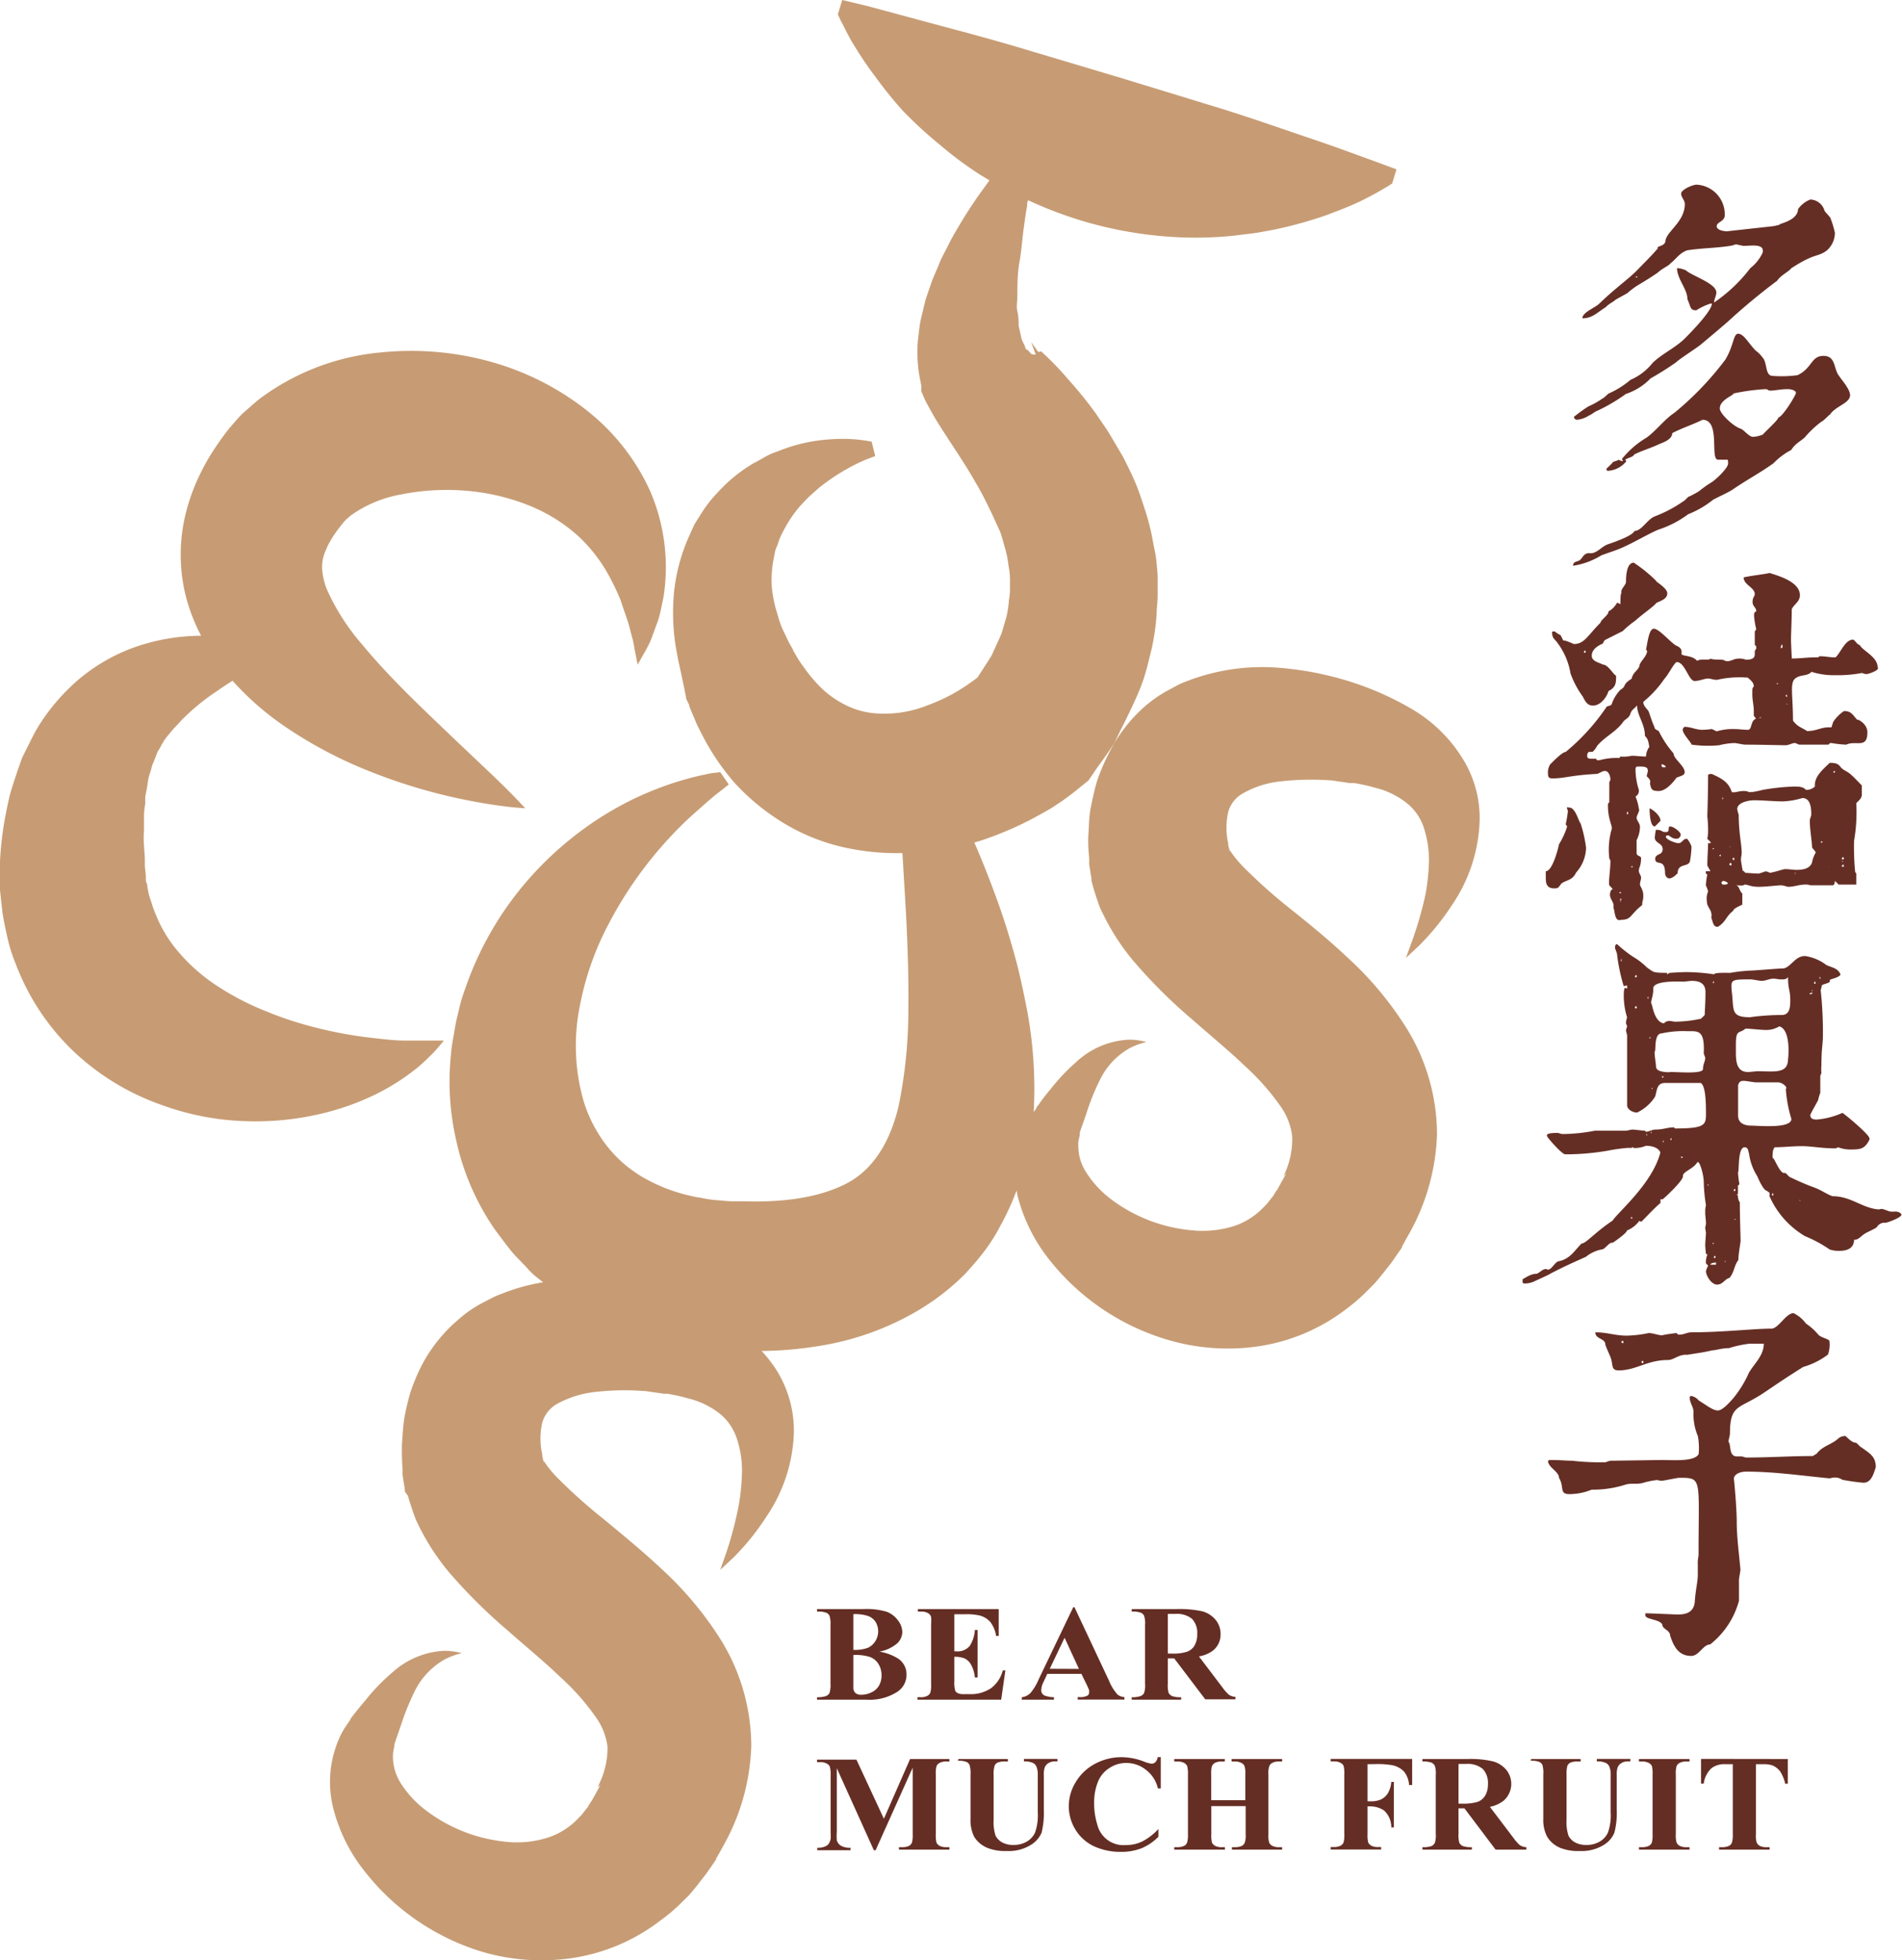
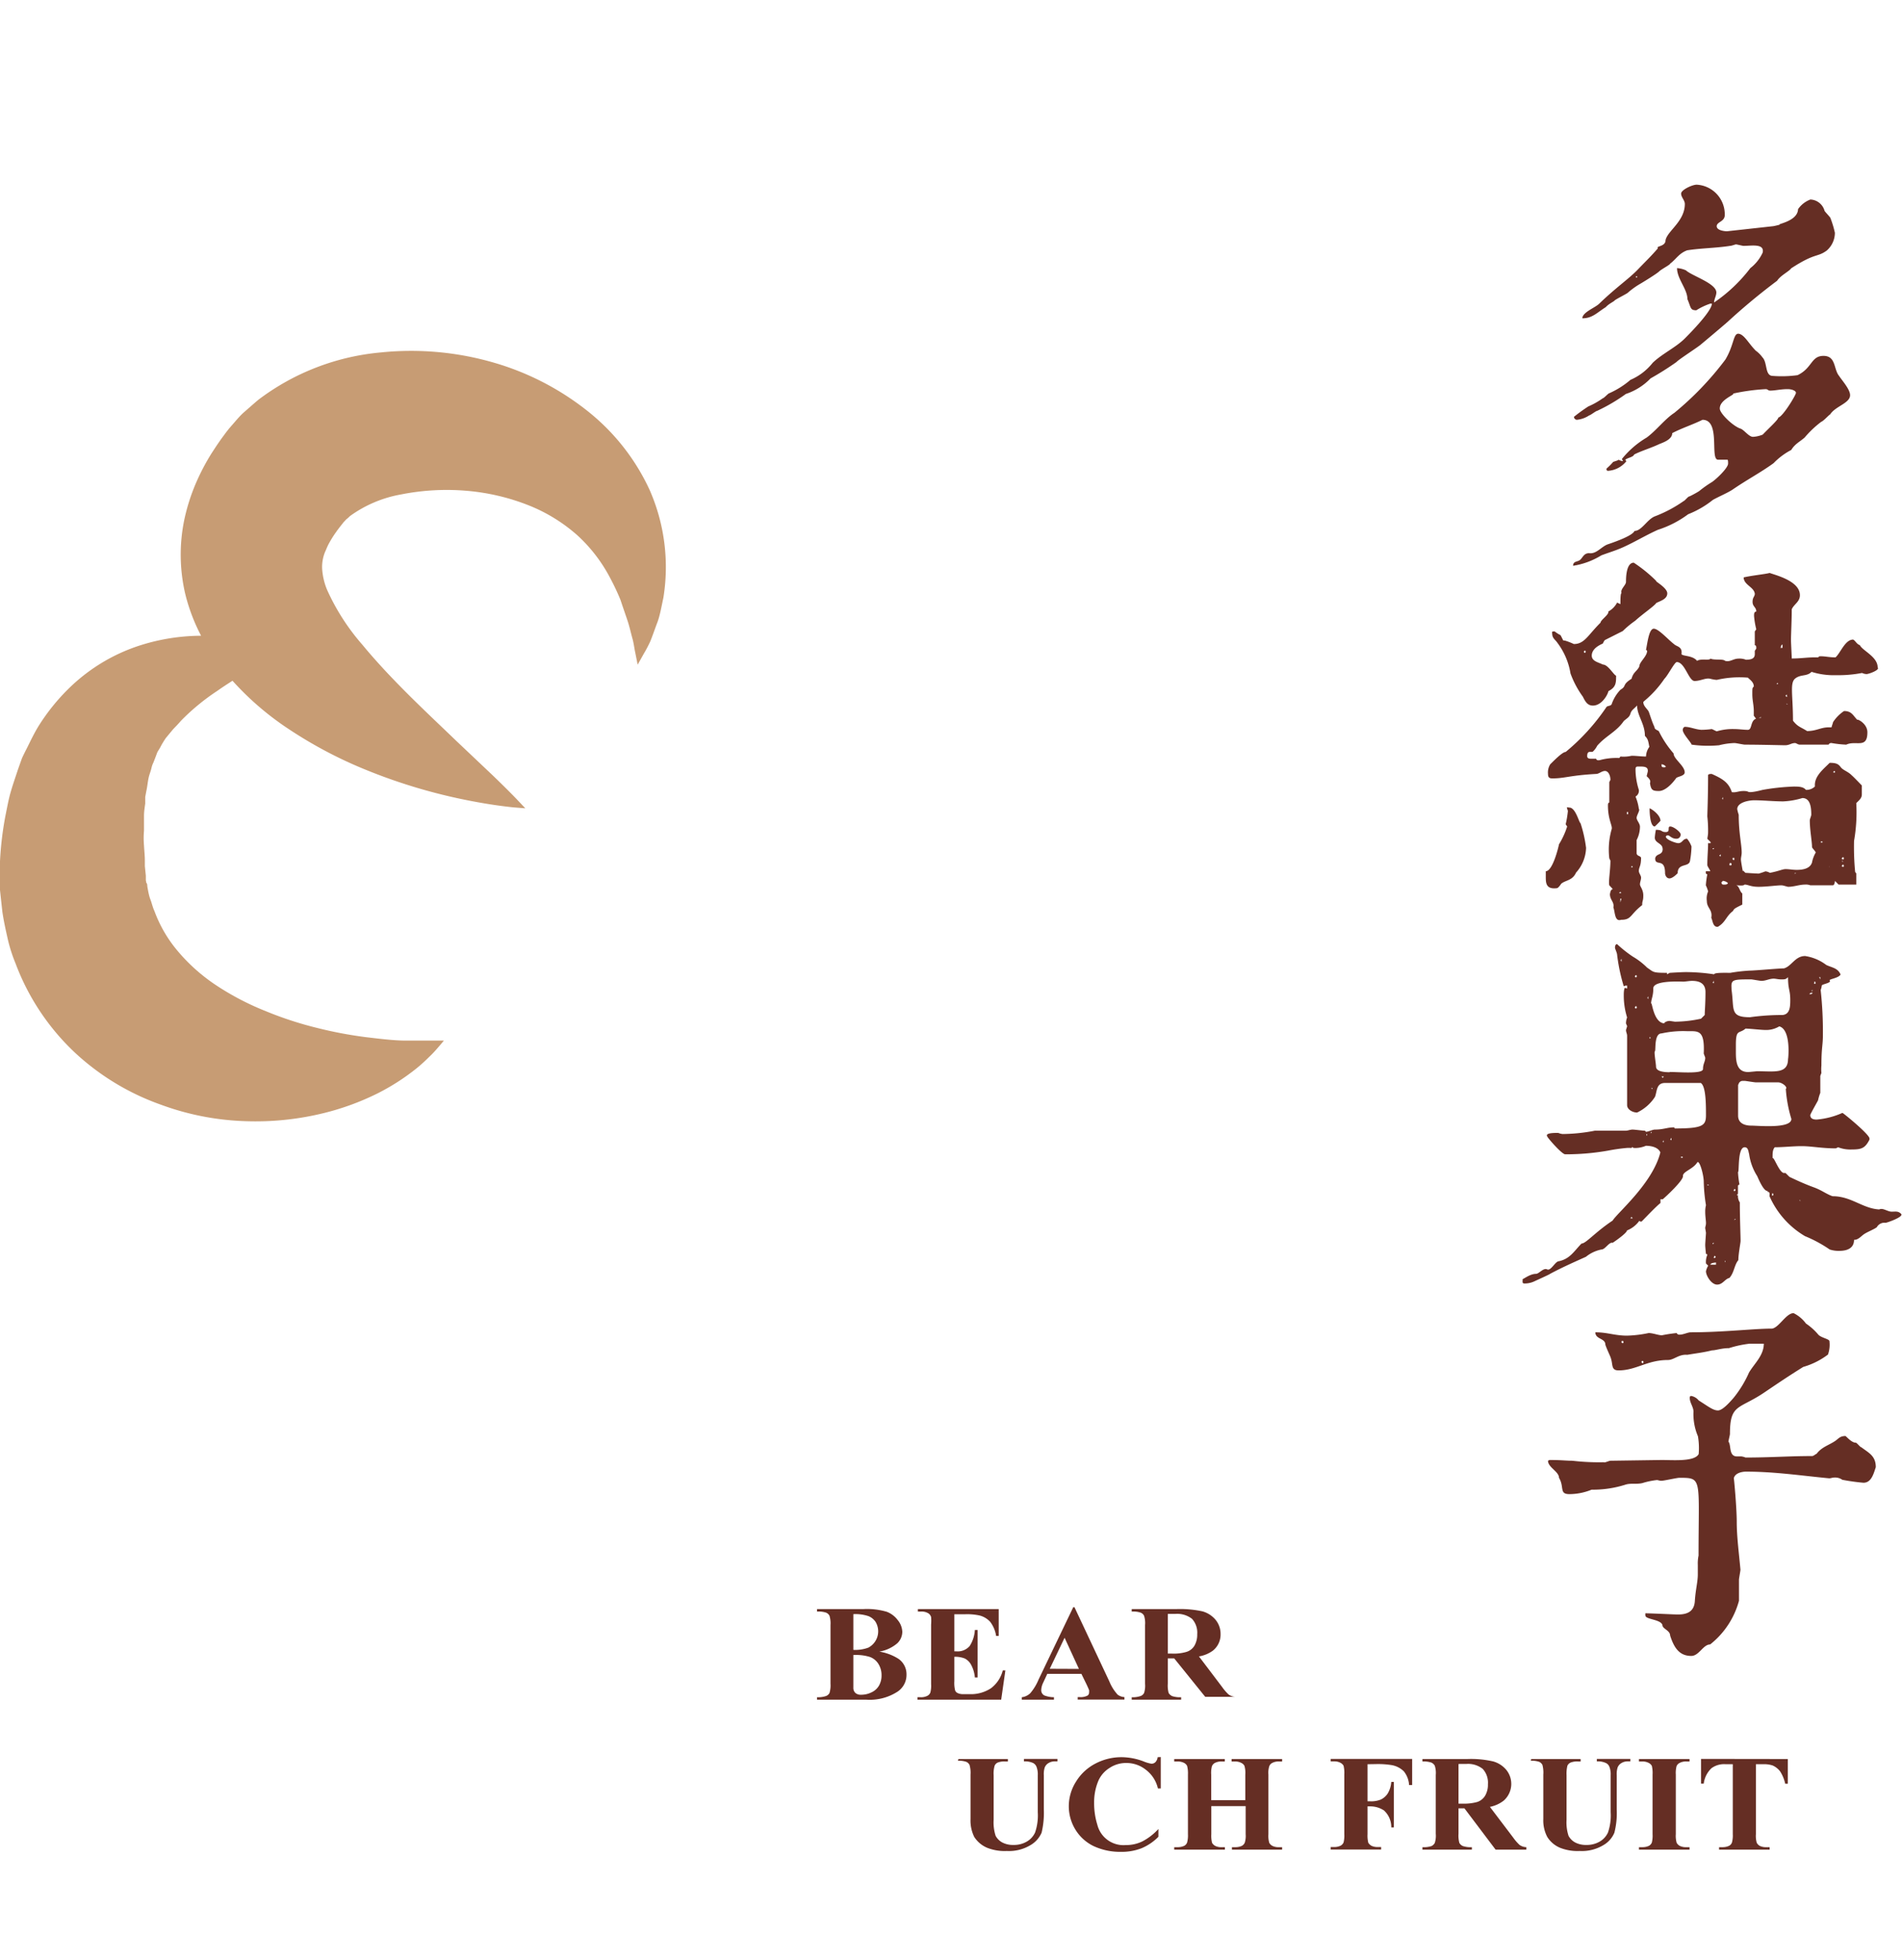
<svg xmlns="http://www.w3.org/2000/svg" width="153.88" height="158.58" viewBox="0 0 153.88 158.58">
  <g id="圖層_2" data-name="圖層 2">
    <g id="BG">
      <g>
        <g>
          <path d="M33.67,86.45a12.5,12.5,0,0,0,1-.9,8.94,8.94,0,0,0,.7-.73c.36-.41.54-.64.54-.64h-.83c-.53,0-1.3,0-2.24,0s-2-.13-3.26-.28a33.62,33.62,0,0,1-3.91-.74,28.82,28.82,0,0,1-4.19-1.37,21.87,21.87,0,0,1-4-2.09,14.55,14.55,0,0,1-3.09-2.75,10.72,10.72,0,0,1-1.9-3.26c-.14-.29-.2-.61-.32-.92s-.18-.67-.23-.94,0-.26-.08-.39,0-.11-.06-.2l0-.39-.08-.78,0-.19v-.25c0-.42-.05-.83-.07-1.24a6.83,6.83,0,0,1,0-1.19V66c0-.35.06-.7.1-1l0-.53.09-.48c.07-.3.1-.65.17-1s.18-.57.25-.88a1.73,1.73,0,0,1,.15-.42l.16-.41.16-.43.23-.38a6.8,6.8,0,0,1,.46-.77L14,59c.21-.22.43-.44.64-.69a17.67,17.67,0,0,1,2.94-2.42c.42-.3.83-.56,1.23-.82A23.5,23.5,0,0,0,23.39,59a35.07,35.07,0,0,0,6,3.19,44.81,44.81,0,0,0,9.39,2.73c1.16.21,2.08.32,2.72.39l1,.08-.67-.71c-.44-.46-1.09-1.11-1.93-1.92l-3-2.84c-1.12-1.08-2.39-2.27-3.7-3.57s-2.66-2.71-3.88-4.19a17.85,17.85,0,0,1-2.86-4.45,5.27,5.27,0,0,1-.4-1.76,3.23,3.23,0,0,1,.23-1.28c.1-.21.18-.45.33-.72a9.22,9.22,0,0,1,.5-.81l.11-.15a.37.37,0,0,1,.07-.1l.14-.19.3-.38.06-.08h0l0,0c.08-.07.14-.15.22-.23a2.26,2.26,0,0,0,.28-.25A10,10,0,0,1,32.44,40a18.94,18.94,0,0,1,5.38-.29,17.6,17.6,0,0,1,5,1.19,13.38,13.38,0,0,1,3.92,2.43,12.56,12.56,0,0,1,2.61,3.4,19.41,19.41,0,0,1,.85,1.8c.2.61.4,1.17.57,1.68s.27,1,.39,1.42.16.83.23,1.14l.2,1,.48-.86a10.89,10.89,0,0,0,.53-1c.18-.43.37-1,.58-1.55s.33-1.26.49-2a15.5,15.5,0,0,0-1.11-8.72,17.47,17.47,0,0,0-4.79-6.2,22,22,0,0,0-7.67-4.06,24,24,0,0,0-9.28-.87,19.26,19.26,0,0,0-9.93,3.84c-.39.33-.77.67-1.15,1s-.73.78-1.08,1.17l-.13.15-.06.08-.16.2-.14.19-.28.38-.14.2-.2.29-.42.64a17.9,17.9,0,0,0-1.32,2.53A16,16,0,0,0,14.92,42,13.92,13.92,0,0,0,15,48.1a15,15,0,0,0,1.27,3.33,16.47,16.47,0,0,0-5,.8,14.61,14.61,0,0,0-5.73,3.49,16.52,16.52,0,0,0-2.41,3c-.34.55-.62,1.13-.91,1.72-.15.29-.3.59-.44.89l-.32.9c-.2.61-.42,1.23-.6,1.86S.58,65.31.45,65.94A26.59,26.59,0,0,0,0,69.67l0,.47v.64l0,.78V72l.06.57.13,1.18c.11.76.26,1.42.42,2.14s.38,1.4.66,2.08a19.07,19.07,0,0,0,4.85,7.24A20,20,0,0,0,13,89.36a21.7,21.7,0,0,0,6.88,1.34,23,23,0,0,0,6-.58,21,21,0,0,0,4.65-1.66A17.91,17.91,0,0,0,33.67,86.45Z" fill="#c79c74" />
-           <path d="M114.25,76.11c-.33.9-.5,1.38-.5,1.38l1.07-1a20.22,20.22,0,0,0,2.67-3.3,12.83,12.83,0,0,0,2.22-6.81,9.09,9.09,0,0,0-1.37-5,11.83,11.83,0,0,0-4.08-4,24.44,24.44,0,0,0-5-2.23,25.93,25.93,0,0,0-5.94-1.14,16.87,16.87,0,0,0-7.05,1c-.32.12-.63.24-.95.39l-.94.51a10.43,10.43,0,0,0-1.82,1.29A12.45,12.45,0,0,0,89.68,61a16.76,16.76,0,0,0-.91,2.14c-.22.72-.37,1.44-.52,2.18s-.14,1.4-.19,2.11,0,1.34.06,2l0,.5.12.76.06.35,0,.18s.06.24.09.35c.14.51.3,1,.48,1.52s.32.74.5,1.11a18.4,18.4,0,0,0,2.33,3.54,42.08,42.08,0,0,0,4.8,4.77c1.52,1.34,3,2.55,4.21,3.72a19.29,19.29,0,0,1,2.88,3.25,5.29,5.29,0,0,1,.95,2.41A6.68,6.68,0,0,1,104,94.8l-.1.22,0,.11v0c0-.09-.14.25.12-.2l0,.08-.35.62-.33.61a2,2,0,0,0-.17.23l-.15.26-.25.31a4.1,4.1,0,0,1-.5.58,5.85,5.85,0,0,1-2.42,1.56,8.46,8.46,0,0,1-3.28.36A12.75,12.75,0,0,1,89.87,97a8.34,8.34,0,0,1-2-2.17,3.94,3.94,0,0,1-.63-2.18,1.78,1.78,0,0,1,.06-.56l.06-.28V91.7s0,0,0-.09v0l.07-.21c.19-.53.36-1,.53-1.53a18.34,18.34,0,0,1,1-2.45,5.89,5.89,0,0,1,2.44-2.63,6.09,6.09,0,0,1,1-.4l.35-.11-.37-.07a4.89,4.89,0,0,0-1.12-.1,6.71,6.71,0,0,0-4.12,1.74A17,17,0,0,0,85,88.1c-.36.43-.7.86-1,1.31l-.14.16v0c.06-.13,0,0,0,0l0,.06-.08.12-.15.21a34.49,34.49,0,0,0-.58-8.47c-.29-1.46-.58-2.83-.94-4.13s-.73-2.52-1.13-3.68c-.7-2-1.43-3.87-2.15-5.52l.41-.12a27.84,27.84,0,0,0,4-1.66c.61-.32,1.21-.65,1.81-1l.89-.59.47-.34c.19-.15.27-.19.65-.5l1-.81.68-1c.49-.68,1-1.37,1.44-2.07L90.69,59c.21-.39.41-.81.61-1.22.39-.82.78-1.63,1.1-2.5s.54-1.85.77-2.78a18.33,18.33,0,0,0,.41-2.88c0-.48.09-1,.08-1.45l0-1.42c0-.48-.07-1-.11-1.42s-.15-.9-.24-1.35a19.32,19.32,0,0,0-.62-2.57c-.26-.79-.52-1.62-.83-2.35s-.65-1.41-1-2.1l-1.09-1.85c-.37-.6-.75-1.11-1.12-1.67a33.84,33.84,0,0,0-2.27-2.8,24.45,24.45,0,0,0-2-2.08c-.2-.22-.17-.11-.24-.1l-.08,0-.05,0s0,0-.07-.06l-.45-.64-.06-.08,0,0v0h0c.75,2.06.21.57.38,1h-.09c-.1,0-.31,0-.39-.16l-.18-.2L83,28.25l-.06-.17c-.06-.23-.24-.44-.31-.75l-.22-1c0-.36,0-.74-.1-1.14s0-.82,0-1.25c0-.85,0-1.8.17-2.74s.23-2,.38-3c.07-.51.14-1,.24-1.55,0-.15,0-.3.08-.45a33.74,33.74,0,0,0,4.06,1.57,32.38,32.38,0,0,0,8.55,1.44,30.47,30.47,0,0,0,4.19-.16c.69-.1,1.34-.15,2-.27s1.29-.23,1.91-.38a34.67,34.67,0,0,0,3.44-1c1-.38,2-.76,2.77-1.14s1.43-.74,1.85-1a5,5,0,0,0,.5-.3l.18-.11.35-1.15-1.89-.7c-1.2-.43-2.92-1.08-5-1.78s-4.5-1.56-7.11-2.38L90.74,6.32,82.5,3.86c-2.63-.78-5.11-1.43-7.23-2S71.38.81,70.14.48l-2-.48-.35,1.15s0,.06.08.19a5.63,5.63,0,0,0,.25.52c.23.42.54,1.12,1,1.84A27.92,27.92,0,0,0,70.8,6.18,33.25,33.25,0,0,0,73.08,9,34.19,34.19,0,0,0,76,11.68a29.42,29.42,0,0,0,3.37,2.5l.68.41-.9,1.25c-.59.85-1.16,1.73-1.68,2.63-.27.45-.53.91-.76,1.38s-.5.92-.7,1.42-.43,1-.61,1.46l-.52,1.52-.38,1.58c-.12.52-.15,1.08-.23,1.62a11.16,11.16,0,0,0,.19,3.35l.08.42,0,.21c0,.06,0-.12,0,.14h0v0l0,0,0,.09.3.7c.25.48.54,1,.81,1.47,1.1,1.8,2.28,3.44,3.26,5.17.51.85.94,1.73,1.36,2.61L80.91,43c.17.45.27.91.41,1.37a8.21,8.21,0,0,1,.27,1.38,5.9,5.9,0,0,1,.12,1.39l0,.69a5.4,5.4,0,0,1-.08.69,8.92,8.92,0,0,1-.2,1.36l-.39,1.33c-.17.43-.38.85-.57,1.28-.1.21-.18.42-.3.63l-.38.6-.71,1.09a16.56,16.56,0,0,1-1.85,1.24,14.26,14.26,0,0,1-2.17,1,9.36,9.36,0,0,1-4.52.63,6.59,6.59,0,0,1-2.12-.64A8,8,0,0,1,66.6,55.8,11.58,11.58,0,0,1,65.05,54a8.77,8.77,0,0,1-.66-1l-.15-.26-.08-.13,0,0,0-.05L63.84,52l-.56-1.17a9,9,0,0,1-.37-1.11,10.23,10.23,0,0,1-.47-2.29,8.94,8.94,0,0,1,.17-2.31l.11-.57c.06-.18.14-.36.21-.54a5.4,5.4,0,0,1,.46-1.08,9.92,9.92,0,0,1,1.35-2c.28-.29.54-.6.85-.87s.6-.55.93-.8a15.71,15.71,0,0,1,2.07-1.36,12.84,12.84,0,0,1,2.22-1l-.29-1.17a12.14,12.14,0,0,0-3.17-.2,13.58,13.58,0,0,0-3.18.54c-.54.16-1.06.37-1.6.57s-1,.54-1.58.82a12.5,12.5,0,0,0-3,2.46,10.16,10.16,0,0,0-1.28,1.66c-.19.31-.4.61-.57.93l-.45,1a14.94,14.94,0,0,0-1.15,4.31,17.54,17.54,0,0,0,.13,4.49c.07.39.14.78.22,1.18l.22,1,.27,1.3.13.65,0,.08v0h0l.25.51,0,.06.08.23.19.45.38.9.47.92a19.42,19.42,0,0,0,2.55,3.74,18.14,18.14,0,0,0,4.13,3.35,16.25,16.25,0,0,0,5.37,2,19.19,19.19,0,0,0,4.08.33q.14,2.34.3,5.07c.11,2.29.21,4.76.18,7.36a39,39,0,0,1-.78,8c-.61,2.62-1.89,5.12-4.28,6.33s-5.36,1.5-8.3,1.41l-1.07,0L58,97.09a8.28,8.28,0,0,1-1.08-.15c-.34-.07-.68-.1-1-.19A13.53,13.53,0,0,1,52,95.23a10.31,10.31,0,0,1-3-2.66,11.27,11.27,0,0,1-1.79-3.52,16.2,16.2,0,0,1-.3-7.66,23.59,23.59,0,0,1,2.36-6.7,32.09,32.09,0,0,1,6.53-8.56c1-.89,1.75-1.57,2.31-2s.85-.67.85-.67l-.69-1-.32.05c-.21,0-.53.06-.93.15a24,24,0,0,0-3.46,1,25.58,25.58,0,0,0-5.07,2.53,27.25,27.25,0,0,0-5.78,5,26.44,26.44,0,0,0-4.94,8.41c-.15.44-.32.88-.45,1.33s-.23.94-.35,1.42-.19,1-.28,1.48-.17,1-.21,1.54a21,21,0,0,0,.42,6.84A20.19,20.19,0,0,0,40,99.41c.41.56.83,1.12,1.26,1.67s.94,1,1.44,1.56.81.74,1.24,1.09a16.13,16.13,0,0,0-3.12.84c-.31.13-.63.23-.94.39l-1,.52a9.8,9.8,0,0,0-1.81,1.28,12.45,12.45,0,0,0-2.93,3.65,16.76,16.76,0,0,0-.91,2.14,20.32,20.32,0,0,0-.52,2.18c-.11.71-.14,1.4-.19,2.11a19.32,19.32,0,0,0,.05,2l0,.5.12.76.06.35,0,.18A2.66,2.66,0,0,0,33,121c.14.51.31,1,.49,1.52s.32.74.49,1.11a18.88,18.88,0,0,0,2.33,3.54,42.94,42.94,0,0,0,4.81,4.77c1.51,1.34,3,2.55,4.2,3.72a19,19,0,0,1,2.89,3.26,5.19,5.19,0,0,1,.94,2.4,6.65,6.65,0,0,1-.65,2.94l-.09.22,0,.11v0c.06-.09-.14.25.13-.2l0,.08-.34.62-.34.61a1.88,1.88,0,0,0-.16.23l-.15.26-.25.31a4.1,4.1,0,0,1-.5.58,5.89,5.89,0,0,1-2.43,1.56A8.22,8.22,0,0,1,41,149a12.75,12.75,0,0,1-6.57-2.57,8.42,8.42,0,0,1-2-2.16,4.08,4.08,0,0,1-.64-2.18,2.69,2.69,0,0,1,.06-.57l.06-.28,0-.07v0s0,.05,0-.08v0l.07-.2.53-1.54a20.51,20.51,0,0,1,1-2.45A6,6,0,0,1,36,134.23a6.47,6.47,0,0,1,1-.4l.36-.11-.37-.07a5,5,0,0,0-1.12-.1,6.71,6.71,0,0,0-4.12,1.74,16,16,0,0,0-2.2,2.28c-.36.42-.71.85-1.06,1.3l-.13.17,0,0c.07-.12,0,0,0,0l0,.06-.09.12-.33.49a5.9,5.9,0,0,0-.57,1.09,8.73,8.73,0,0,0-.44,5.35,13.5,13.5,0,0,0,2.39,5A19.12,19.12,0,0,0,39,157.89a17,17,0,0,0,7.09.54,15.42,15.42,0,0,0,7.33-3.06A13.8,13.8,0,0,0,55,154.05l.72-.71c.24-.27.48-.56.71-.85l.69-.89.42-.6.4-.58,0-.07.2-.34.11-.2.23-.42a17.53,17.53,0,0,0,2.3-8.12,16.38,16.38,0,0,0-2.49-8.66,28,28,0,0,0-4.79-5.71c-1.65-1.54-3.24-2.83-4.71-4.05a41.8,41.8,0,0,1-3.7-3.31,8.93,8.93,0,0,1-1-1.21,1.33,1.33,0,0,0-.14-.19.2.2,0,0,1,0,.17s0,.07,0,0l0-.17-.08-.35,0-.14v0a5.76,5.76,0,0,1,0-2.56,2.55,2.55,0,0,1,1.13-1.48,8.23,8.23,0,0,1,3.11-1,20.87,20.87,0,0,1,3.86-.09c.31,0,.77.1,1.14.14l.59.09.29,0H54l-.1,0h0l.11,0a16.79,16.79,0,0,1,1.68.38,6.71,6.71,0,0,1,2.53,1.22,4.34,4.34,0,0,1,1.4,2.05,8.19,8.19,0,0,1,.41,2.72,17.75,17.75,0,0,1-.26,2.63,29.38,29.38,0,0,1-1,3.82L58.27,127l1.07-1a19.83,19.83,0,0,0,2.66-3.3,12.82,12.82,0,0,0,2.23-6.8,9.28,9.28,0,0,0-1.37-5,10.62,10.62,0,0,0-1.24-1.61,30.46,30.46,0,0,0,4.74-.42,22.69,22.69,0,0,0,7.82-2.8,19.37,19.37,0,0,0,3.89-3c.56-.61,1.11-1.24,1.59-1.88s.91-1.32,1.26-2a21.55,21.55,0,0,0,1.33-2.89l.06.37a13.67,13.67,0,0,0,2.4,5,19.09,19.09,0,0,0,9.81,6.73,17.1,17.1,0,0,0,7.1.54,15.39,15.39,0,0,0,7.32-3.06,15.07,15.07,0,0,0,1.54-1.32l.71-.71c.24-.27.48-.57.71-.85l.7-.89.41-.6.41-.58,0-.08.19-.33.11-.21.23-.41a17.53,17.53,0,0,0,2.31-8.12,16.36,16.36,0,0,0-2.5-8.66A27.63,27.63,0,0,0,109,77.44c-1.64-1.54-3.24-2.83-4.71-4a43.28,43.28,0,0,1-3.7-3.31,8.93,8.93,0,0,1-1-1.21,1.56,1.56,0,0,0-.13-.19.2.2,0,0,1,0,.17s0,.07,0,0l0-.17-.09-.35,0-.14v0a5.76,5.76,0,0,1,0-2.56,2.48,2.48,0,0,1,1.14-1.47,7.78,7.78,0,0,1,3.1-1,21.9,21.9,0,0,1,3.87-.09c.31,0,.77.1,1.14.14l.58.09.29,0h.07l-.09,0h0l.11,0a15.08,15.08,0,0,1,1.69.38,6.59,6.59,0,0,1,2.52,1.22,4.2,4.2,0,0,1,1.4,2,8.51,8.51,0,0,1,.42,2.72,17.71,17.71,0,0,1-.27,2.63A29.64,29.64,0,0,1,114.25,76.11Z" fill="#c79c74" />
        </g>
        <g>
          <g>
            <path d="M139.75,37.19H139c-.69,0,.24-3.23-1.26-3.23-.78.39-1.65.66-2.45,1.08,0,.54-.81.78-1.08.9-.63.3-1.44.54-2,.83-.06.18-.39.24-.63.36l-.09.06.09.12a2.07,2.07,0,0,1-1.52.78c-.06-.06-.09,0-.09-.18a4.58,4.58,0,0,0,.54-.54c.14-.06.41-.12.44-.18a1,1,0,0,0,.36.12l-.09-.18a7.39,7.39,0,0,1,2-1.73c.78-.57,1.47-1.5,2.24-2a24.83,24.83,0,0,0,4.13-4.31c.72-1.2.63-2.15,1.08-2.09s.81.8,1.38,1.37a2.31,2.31,0,0,1,.54.54c.42.42.18,1.5.84,1.5a9.41,9.41,0,0,0,2-.06c1.2-.57,1.08-1.56,2.1-1.56s.81,1.08,1.26,1.62c.23.36.89,1.08.89,1.56,0,.65-1.19.89-1.61,1.55-.12.06-.54.54-.72.6A8.25,8.25,0,0,0,146,35.4c-.42.36-.78.51-1.08,1a5.57,5.57,0,0,0-1.43,1.07c-1.08.78-2.13,1.32-3.35,2.16-.49.3-1.08.54-1.56.81a7.71,7.71,0,0,1-2,1.16,8.38,8.38,0,0,1-2.45,1.26c-1,.45-1.89,1-2.88,1.44-.62.27-1.07.39-1.7.63a6.15,6.15,0,0,1-2.28.84c0-.39.36-.3.57-.48s.3-.54.72-.54c.6.09,1-.54,1.53-.72.8-.27,2-.72,2.15-1.08.57,0,1-.9,1.62-1.17a10.61,10.61,0,0,0,2.36-1.25c.06,0,.36-.36.42-.36s.72-.36.84-.45A9,9,0,0,1,138.5,39c.36-.24,1.31-1.14,1.31-1.5C139.81,37.37,139.81,37.19,139.75,37.19ZM128.5,32.88a6.25,6.25,0,0,0,1.17-.66c.09,0,.45-.41.53-.41a6.93,6.93,0,0,0,1.71-1.08,4.64,4.64,0,0,0,1.8-1.38c.78-.75,1.91-1.26,2.63-2,.42-.42,2.16-2.19,2.16-2.79h-.12a5.18,5.18,0,0,0-1.14.54c-.51,0-.42-.21-.72-.9,0-.81-.84-1.64-.84-2.51a2.12,2.12,0,0,1,.72.18c.48.45,2.46,1.05,2.46,1.79,0,.27-.18.54-.18.81a12.53,12.53,0,0,0,2.93-2.78,3.36,3.36,0,0,0,1-1.26c.15-.75-.9-.54-1.56-.54-.06,0-.54-.12-.6-.12s-.35.12-.48.12c-1.13.18-2.33.18-3.47.36-.66.24-.9.72-1.38,1.08,0,.09-.71.45-.89.63s-1.35.9-1.53,1a6.28,6.28,0,0,0-1,.72c-.09.09-1,.54-1.07.63s-.48.27-.72.54c-.72.45-1.08.9-1.89.9,0-.48,1-.84,1.35-1.17,1.4-1.35,2.39-2,3.14-2.78s1-1,1.62-1.71c-.18-.21.62-.12.62-.66.15-.75,1.56-1.52,1.56-2.93,0-.3-.3-.54-.3-.84s.9-.72,1.26-.72a2.4,2.4,0,0,1,2.27,2.46c0,.54-.65.54-.65.9s.69.41.83.41l3.72-.41c.06,0,.54-.12.54-.12-.24-.06,1.46-.27,1.49-1.26a2.12,2.12,0,0,1,1-.78,1.24,1.24,0,0,1,1.14.9c0,.06.48.54.48.6a7.91,7.91,0,0,1,.36,1.19,1.91,1.91,0,0,1-.66,1.44c-.78.57-.9.15-2.88,1.44-.15.24-.86.57-1.13,1a51.33,51.33,0,0,0-4,3.32c-.65.57-2.15,1.82-2.15,1.82-.18.18-1.86,1.26-2,1.44a23.84,23.84,0,0,1-2.09,1.32,4.94,4.94,0,0,1-2,1.26,14.15,14.15,0,0,1-2.33,1.37c-.09,0-.54.36-.63.36a2.2,2.2,0,0,1-1,.36.25.25,0,0,1-.24-.24A14.19,14.19,0,0,1,128.5,32.88Zm3.86-10.44h.09v-.09h-.09Zm8.47,12.24c.3.12.66.66,1,.66a2.49,2.49,0,0,0,.78-.18c.42-.45,1.29-1.23,1.26-1.38.36-.06,1.43-1.82,1.43-2s-.36-.3-.66-.3c-.59,0-1,.12-1.43.12-.18,0-.18-.12-.36-.12a16.37,16.37,0,0,0-2.64.36c.24.06-1.07.47-1.07,1.19C139.1,33.42,140.23,34.5,140.83,34.68Z" fill="#652e24" />
            <path d="M125.06,70.48c.54,0,1-1.82,1.07-2.18a6.45,6.45,0,0,0,.66-1.44l-.12-.18a8.06,8.06,0,0,0,.18-1.08s0,0-.06-.18.06-.09.18-.09c.51,0,.78,1.23.9,1.26a10.45,10.45,0,0,1,.45,2,3.1,3.1,0,0,1-.81,2c-.3.66-.84.6-1.2.9,0,0-.23.36-.35.36-.93.12-.9-.48-.9-1Zm5.42,1.44-.28-.3c-.08-.3.09-1.2.09-2l-.09-.18a6,6,0,0,1,.19-2.36c.09-.27-.3-.75-.3-1.92,0-.09,0-.21.11-.24V63.27l.09-.18c0-.36-.17-.72-.44-.72s-.48.24-.72.24c-2.16.12-2.52.36-3.53.36-.24,0-.36-.06-.36-.36a1.25,1.25,0,0,1,.18-.78c.36-.36,1-1,1.25-1a17.08,17.08,0,0,0,3.27-3.59c.09-.18.35-.09.45-.27a3.15,3.15,0,0,1,.71-1.17c.54-.32.09-.38.9-.89.15-.57.45-.6.63-1,0-.36.63-.81.63-1.26l-.09-.09c.12-.57.24-1.7.63-1.7s1.16.89,1.64,1.25c.21.21.69.18.6.81.12.18.9.09,1.26.54.33-.21,1,0,1.08-.18.36.15,1,0,1.19.18.39.12.66-.18,1.08-.18a1.39,1.39,0,0,1,.6.09c.48,0,.72-.12.72-.45v-.27l.12-.18c0-.15,0-.27-.12-.27V51.08l.12-.17a6.76,6.76,0,0,1-.18-1.08c0-.18,0-.33.18-.36,0-.36-.3-.39-.3-.78s.18-.42.18-.66c-.06-.54-.9-.72-.9-1.32.63-.15,1.8-.27,2.1-.36.53.19,2.45.66,2.45,1.8,0,.54-.48.72-.66,1.14,0,.87-.06,2-.06,2.45v.09c0,.18.06,1.26.06,1.44.75,0,1.2-.09,1.86-.09h.3c0-.09.12-.09.18-.09.39,0,.69.09,1.2.09.41-.36.77-1.44,1.43-1.44.21.12.27.36.54.45.21.45,1.44.93,1.44,1.8.21.21-.72.54-.9.54a.9.9,0,0,1-.36-.09,10.07,10.07,0,0,1-2.09.18,6,6,0,0,1-2-.27c-.36.39-.87.18-1.32.54s-.18,1.34-.18,3.41c.39.51.63.51,1.14.84.75,0,1.11-.3,1.74-.3h.24c0-.06.12-.36.12-.42a3.17,3.17,0,0,1,.89-.9c.63,0,.72.36,1.08.72-.06-.12.81.27.81,1,0,1.37-.93.63-1.71,1a8.84,8.84,0,0,1-1.19-.13.23.23,0,0,0-.24.13h-2.34c-.12,0-.3-.13-.36-.13-.33,0-.45.18-.83.18-.15,0-2-.05-3.24-.05-.12,0-.72-.13-.84-.13a5.67,5.67,0,0,0-1.25.18,9.73,9.73,0,0,1-2.22-.05c-.06-.21-.72-.87-.72-1.2,0-.06.06-.24.18-.24.42,0,.84.21,1.32.24a6.47,6.47,0,0,0,.84-.06c.06,0,.36.18.42.18a4.46,4.46,0,0,1,1.43-.18c.36,0,.72.06,1.08.06s.18-.72.66-.9l-.18-.24v-.36c0-.51-.12-.87-.12-1.38s0-.5.12-.62c0-.36-.3-.54-.48-.72a8.16,8.16,0,0,0-2.51.18s-.18,0-.54-.09-.78.18-1.26.18-.78-1.53-1.44-1.53c-.18,0-.72,1.08-1,1.35a8.65,8.65,0,0,1-1.62,1.79l-.09.09c0,.36.36.57.45.81s.27.84.45,1.2c0,.24.3.27.36.36a8.25,8.25,0,0,0,1.19,1.79c0,.45.9,1,.9,1.53,0,.33-.66.33-.72.51-.29.39-.84,1-1.37,1s-.63-.09-.72-.63c.09-.24-.09-.39-.27-.57l.09-.36c.06-.42-.3-.42-.72-.42-.18,0-.27,0-.27.24a5.59,5.59,0,0,0,.27,1.65.54.54,0,0,1-.27.54,3.87,3.87,0,0,1,.27,1c.12.09-.18.51-.18.72s.27.45.27.72a2.4,2.4,0,0,1-.27,1.08V69c0,.26.27.21.36.38,0,.72-.18.75-.18,1.08,0,.18.18.36.18.54s-.09.36-.09.54.27.42.27.9-.09.39-.09.78c-1,.77-.84,1.19-1.71,1.19-.53.18-.48-.65-.62-1,.09-.45-.28-.6-.28-1.08C130.29,72.16,130.29,72,130.48,71.92Zm-4.7-20.84a2.7,2.7,0,0,0,.47.3c.06.09.18.36.24.45,0-.09.66.18.84.27.87,0,1.14-.72,2.16-1.73,0-.21.71-.66.63-.9a1.75,1.75,0,0,0,.71-.72l.27.12c0-.36,0-.87.09-.9-.12-.3.36-.63.36-.9s0-1.55.63-1.55A11.63,11.63,0,0,1,134,47c-.15,0,.89.54.89,1s-.53.6-.89.78c-.15.24-1.08.87-1.71,1.44a7.61,7.61,0,0,0-1,.83l-1.43.72c-.09.06-.12.18-.18.27.15,0-.9.27-.9,1,0,.45.54.54.9.72.42,0,.87.84,1.07.9,0,.57,0,.93-.62,1.25-.06.3-.54,1.17-1.26,1.17-.45,0-.63-.36-.81-.72a7.62,7.62,0,0,1-1-1.88A5.64,5.64,0,0,0,126,52c-.18-.27-.42-.36-.42-.75C125.54,51.08,125.6,51.08,125.78,51.08Zm2.36,1.65a.14.14,0,0,0,.09.09s.06-.06.06-.09,0-.09-.06-.09A.1.1,0,0,0,128.14,52.73Zm.6,8.65.39,0c.06.15.15.12.27.12a5.16,5.16,0,0,1,1.61-.18l.09-.12a2.84,2.84,0,0,0,.9-.06c.39,0,.78.06,1.17.06a1.36,1.36,0,0,1,.27-.78c-.09-.44-.09-.62-.36-.89,0-1-.63-1.62-.63-2.46-.27.3-.45.36-.54.66s-.27.36-.54.6c-.59.87-1.46,1.2-2.15,2a1.67,1.67,0,0,1-.36.48c-.18.06-.45-.12-.45.36C128.41,61.35,128.56,61.38,128.74,61.38ZM131,72.25a.3.3,0,0,0,.09,0,.1.1,0,0,0,.06,0s0-.09-.06-.09A.14.14,0,0,0,131,72.25Zm.09.75.09-.3h-.09Zm.54-7.13h.09v-.18h-.09Zm.39,4.19a.07.07,0,0,0,0,.12.06.06,0,0,0,0-.12Zm2.31-3.65a6.27,6.27,0,0,1-.45.45h0c-.45,0-.42-1.56-.42-1.44C133.35,65.27,134.34,65.84,134.34,66.41Zm.18,2.25c0-.45-.63-.45-.63-.9a4.55,4.55,0,0,1,.09-.63c.57,0,.39.18.8.18s.09-.45.36-.45.84.45.84.63a.33.33,0,0,1-.36.36c-.36,0-.53-.27-.66-.27s-.09,0-.18.09c0,.27.84.54,1,.54.36,0,.36-.36.72-.36a2,2,0,0,1,.36.63,7.61,7.61,0,0,1-.12,1.16c-.09.54-1,.15-1,1,0,0-.39.42-.66.42s-.36-.3-.36-.42c0-1.29-.8-.51-.8-1.2C134,69,134.52,69.23,134.52,68.66Zm.09-6.59c.09,0,.17,0,.17-.06a.48.48,0,0,0-.35-.18C134.43,62,134.43,62.07,134.61,62.07Zm.48,7.69h0v-.12h0Zm3.11,2.34a2.74,2.74,0,0,0-.18-.48,7.33,7.33,0,0,1,.12-.9c-.15,0-.12-.12-.12-.24h.36c-.06-.18-.18-.3-.24-.48,0-.72.06-1.19.06-1.79h.18c.12-.06-.12-.21-.24-.36,0,0,.06-.36.06-.45a10.17,10.17,0,0,0-.06-1.35c0-.21.06-1.52.06-3.32,0-.12.18-.12.3-.12.87.39,1.37.69,1.62,1.47.32.06.53-.09.95-.09s.3.09.54.09.66-.09,1-.18a18,18,0,0,1,2.51-.27c.39,0,.78,0,1,.27a1,1,0,0,0,.72-.27v-.12c0-.75.69-1.29,1.2-1.8.57,0,.72.12.9.36s.62.36.89.66c.09.06.72.72.81.81v.72c0,.3-.18.44-.45.71a13.4,13.4,0,0,1-.18,3.06,21.08,21.08,0,0,0,.09,2.51l.09.12v.9h-1.43l-.3-.3c0,.18-.06.36-.18.36h-1.8a1,1,0,0,0-.42-.06c-.48,0-.9.18-1.38.18-.06,0-.41-.12-.53-.12-.42,0-1.2.12-1.86.12s-.84-.18-1.14-.18c-.09.12-.42.06-.72.06.3,0,.3.48.54.66v.9c-.81.39-.63.36-.77.53-.55.42-.58.9-1.2,1.26-.42.06-.42-.51-.54-.72.12-.68-.36-.77-.36-1.37A1.44,1.44,0,0,1,138.2,72.1Zm.42-3.47s-.06,0-.06,0a.06.06,0,0,0,.06.06s.06,0,.06-.06S138.65,68.63,138.62,68.63Zm.6.65v-.17l-.12.12Zm.23,2.28c.18,0,.3,0,.36-.12a.68.68,0,0,0-.41-.18l-.12.12C139.28,71.56,139.4,71.56,139.45,71.56Zm-.11-7c0,.06,0,.09.06.09s0,0,0-.09,0-.08,0-.08S139.34,64.56,139.34,64.61Zm.62,3.9s0,0,0,.06,0,.09,0,.09a.13.13,0,0,0,0-.09A.1.1,0,0,0,140,68.51Zm0,1.43A.06.06,0,0,0,140,70c.06,0,.09,0,.09-.06s0-.12-.09-.12S139.93,69.88,139.93,69.94Zm.36-.36V69.4h-.12C140.17,69.46,140.17,69.58,140.29,69.58Zm.72.9.18.18s.87.06,1.08.06a5.66,5.66,0,0,0,.54-.18.85.85,0,0,1,.36.12c.78-.15,1-.3,1.28-.3s.57.06.9.06c.54,0,1.08-.12,1.23-.6a2.49,2.49,0,0,1,.3-.8c0-.09-.3-.36-.3-.45,0-.45-.18-1.38-.18-2.16,0-.09.12-.36.12-.45,0-.63-.09-1.35-.72-1.35a6.27,6.27,0,0,1-1.55.27c-.75,0-1.65-.09-2.34-.09-.48,0-1.38.18-1.38.72a3.06,3.06,0,0,0,.12.45c0,1.47.24,2.4.24,3.06,0,.21-.06.38-.06.56S141,70.48,141,70.48Zm1.26-12.36h.18v-.06Zm1.47-2.84s0,0,0,.06,0,.06,0,.06.09,0,.09-.06S143.77,55.28,143.74,55.28Zm.33-2.82h.12v-.27C144.07,52.19,144.07,52.37,144.07,52.46Zm.38,3.86s0,.09.09.09,0-.06,0-.09,0-.09,0-.09S144.45,56.26,144.45,56.32Zm.09.72h.06l-.06-.09Zm.6,13.68h.12v-.06Zm2.16-2.51h.12v-.09h-.12Zm.33-5.45s0,0,0,0,0,.09,0,.09,0,0,0-.09A0,0,0,0,0,147.63,62.76Zm.33,7.42H148v-.06H148Zm.36-7.66a.07.07,0,0,0,.12,0c0-.06,0-.09-.06-.09S148.32,62.46,148.32,62.52Zm.71,7a.06.06,0,1,0,.12,0c0-.09,0-.12-.06-.12S149,69.43,149,69.52Zm0,.24h.06l-.06-.12Zm0,.36a.06.06,0,0,0,.12,0c0-.06,0-.12-.06-.12S149,70.06,149,70.12Z" fill="#652e24" />
            <path d="M138.2,102.39l-.18-.18a1.48,1.48,0,0,1,.12-.72l-.12-.06s-.06-.53-.06-.71.06-.9.06-1l-.06-.36c0-.15.06-.21.06-.42s-.06-.54-.06-.9a2,2,0,0,1,.06-.54,13.67,13.67,0,0,1-.18-1.91c0-.54-.36-1.86-.54-1.53-.36.54-1.17.72-1.14,1.08s-1.4,1.68-1.64,1.88h-.18v.3c-.36.28-1.17,1.14-1.53,1.5-.18,0-.09,0-.18-.06a2.26,2.26,0,0,1-1,.78c0,.18-.78.75-1.16,1-.28-.09-.6.54-.9.54a2.87,2.87,0,0,0-1.26.59c-1,.45-1.95.87-2.9,1.38-.06.06-1.14.54-1.26.6a1.85,1.85,0,0,1-.78.18c-.24,0-.18-.09-.18-.36.09,0,.6-.42,1.08-.42.24,0,.6-.51.9-.36s.66-.66.95-.66c.9-.2,1.2-.78,1.83-1.43.36,0,1.08-.9,2.52-1.86.38-.63,3.23-3,3.86-5.51-.18-.45-.81-.54-1.17-.54a2.25,2.25,0,0,1-.81.18c-.15,0-.27,0-.27-.09l-.09.09a2.13,2.13,0,0,0-.42,0,14.66,14.66,0,0,0-1.46.21,19.72,19.72,0,0,1-3.48.3c-.27,0-1.46-1.37-1.46-1.46-.15-.27.54-.27.9-.27a1.26,1.26,0,0,0,.35.09,14.12,14.12,0,0,0,2.61-.27h2.51c.15,0,.36-.09.54-.09s.81.09,1,.09l.09.09c.18,0,.54-.18.72-.18.69,0,1-.18,1.55-.18l.06.09c2.28,0,2.52-.24,2.52-1.08s0-2.34-.42-2.6h-2.9c-.72,0-.63.71-.81,1.13A3.52,3.52,0,0,1,132.45,90c-.36,0-.81-.24-.81-.6V83.8c0-.18-.09-.3-.09-.48l.09-.29c0-.06-.09-.21-.09-.24a1.32,1.32,0,0,1,.09-.48,5.94,5.94,0,0,1-.27-1.8c0-.12,0-.48.09-.6l.18.06v-.24c-.06,0-.18,0-.27.06a14.47,14.47,0,0,1-.54-2.57c0-.12-.17-.48-.17-.54s0-.3.17-.3a10.4,10.4,0,0,0,1.26,1,5.75,5.75,0,0,1,1.17.9c.54.36.42.42,1.61.42v.12l.22-.12s.95-.06,1.31-.06a15.5,15.5,0,0,1,2.28.18c0-.15.89-.12,1.31-.12a13.1,13.1,0,0,1,1.56-.18c.42,0,2.34-.18,2.78-.18.63-.18.9-1,1.71-1a3.74,3.74,0,0,1,1.71.72c.42.21.95.24,1.16.78-.17.29-.89.35-.89.47.21.21-.63.3-.63.42a1.5,1.5,0,0,1-.09.36,30.7,30.7,0,0,1,.18,3.65c0,.84-.12,1-.12,2.46a3.11,3.11,0,0,0,0,.6l-.09.24v1.37a3.51,3.51,0,0,0-.18.6c-.09.18-.63,1.11-.63,1.2,0,.3.27.36.51.36a6.47,6.47,0,0,0,2.09-.54c.06,0,2.19,1.74,2.19,2.07v.09c-.36.71-.66.8-1.44.8a2.72,2.72,0,0,1-1.1-.18l-.18.09c-1.17,0-1.95-.18-2.79-.18-.66,0-1.47.09-2.15.09-.21.21-.18.63-.18.9.09-.24.59,1.35,1,1.17.08,0,.35.36.44.36.63.3,1.23.57,1.89.81s1,.54,1.52.72c1.53,0,2.43,1,3.78,1.07.3-.15.66.18,1,.18s.53-.06.77.18-1.16.72-1.25.72a.71.71,0,0,0-.72.36c-.24.18-.72.36-1,.54s-.48.48-.84.48c0,.72-.63.89-1.17.89a2.27,2.27,0,0,1-.8-.11,10.6,10.6,0,0,0-2-1.08,7.06,7.06,0,0,1-2.87-3.23c0-.18.06-.36-.18-.36.18-.42,0,.65-.81-1.26a4.44,4.44,0,0,1-.66-1.8c-.06-.18-.06-.54-.36-.54-.6,0-.42,2.1-.54,2a7.85,7.85,0,0,0,.12,1l-.12.09c0,.21,0,.48,0,.81a.88.88,0,0,0,.15.56c0,1.29.06,2.7.06,3.12,0,.15-.18,1.07-.18,1.55-.33.39-.33,1-.72,1.44-.38.09-.54.54-1,.54s-.9-.72-.9-1.08A1.49,1.49,0,0,1,138.2,102.39ZM131.13,77.7s0,.06.06.06,0,0,0-.06,0-.12,0-.12S131.13,77.61,131.13,77.7Zm.78,20.86h.18l-.09-.12ZM132.27,79s0,.06.09.06a.06.06,0,0,0,.06-.06c0-.06,0-.11-.06-.11S132.27,79,132.27,79Zm0,2.52s0,.06.09.06a.06.06,0,0,0,.06-.06c0-.06,0-.12-.06-.12S132.27,81.47,132.27,81.53Zm.93,10.21s0,0,0,.06,0,.09,0,.09.06-.06.06-.09S133.2,91.74,133.2,91.74Zm.09-11s0,.06.06.06,0,0,0-.06,0-.12,0-.12S133.29,80.66,133.29,80.75Zm.18,3.14a.13.13,0,0,0,0,.09.1.1,0,0,0,0,.06.06.06,0,0,0,.06-.06C133.53,83.92,133.5,83.89,133.47,83.89Zm.09,7.67s0,0,0,.06,0,.09,0,.09.06-.06.06-.09S133.56,91.56,133.56,91.56Zm1.14-8.77h-.09a.72.72,0,0,1,.48-.18l.41.06h.12a10.35,10.35,0,0,0,2-.24l.3-.3c0-.36.06-.9.06-1.86q0-.9-1.08-.9c-.24,0-.51.06-.72.06s-2.42-.12-2.42.54-.18.87-.18,1.26C133.65,80.87,133.74,82.79,134.7,82.79Zm-1.08,5.32h.09l-.09-.11Zm1.47-1.37c.77,0,2.69.18,2.69-.24s.18-.6.18-.9c0-.06-.09-.24-.12-.36.09-1.92-.45-1.8-1.32-1.8a8.17,8.17,0,0,0-2.09.18c-.63,0-.45,1.38-.54,1.44s.09,1,.09,1.26C134,86.71,134.73,86.74,135.09,86.74Zm-.57.48.09-.12h-.18Zm0,5.11s0,.09.06.09,0-.06,0-.09,0-.08,0-.08S134.55,92.27,134.55,92.33Zm.62-.17a.08.08,0,0,0,.09.09s0-.07,0-.09,0-.09,0-.09S135.17,92.09,135.17,92.16Zm.87,1.52h.12v-.09H136Zm2.1,2.22a.1.1,0,0,0,.06,0,.3.3,0,0,0,.09,0s-.06-.06-.09-.06A.06.06,0,0,0,138.14,95.9Zm.24,6.43h.48v-.18C138.74,102.15,138.38,102.15,138.38,102.33Zm.21-1.76a0,0,0,0,0,0,0c0,.09,0,.09,0,.09s.09,0,.09-.09S138.65,100.57,138.59,100.57Zm0-21.08s0,.06.09.06,0,0,0-.06,0-.12,0-.12S138.59,79.4,138.59,79.49Zm.09,22.21c0,.06,0,.09.06.09a.1.1,0,0,0,.09-.09.11.11,0,0,0-.09-.09S138.68,101.65,138.68,101.7Zm.89.45.06-.12h-.06Zm.55-22.06c.23,1.59-.16,2.22,1.49,2.22a18.79,18.79,0,0,1,2.64-.18c.59-.06.62-.66.62-1.2,0-.87-.18-.81-.18-1.86-.18.18-.26.18-.54.18s-.45-.06-.62-.06c-.36,0-.63.18-1,.18-.09,0-.75-.12-.81-.12-1.35,0-1.61,0-1.61.54Zm.17,18.65s.06,0,.18-.12C140.29,98.62,140.35,98.65,140.29,98.74Zm0-2.45s0,.09.06.09a.14.14,0,0,0,.09-.09.1.1,0,0,0-.09-.09S140.29,96.23,140.29,96.29Zm.18-11.14c0,.81.09,1.65,1.08,1.59l.63-.06c1.41,0,2.51.24,2.51-1,0,.18.3-2.36-.71-2.63a2.05,2.05,0,0,1-1.17.29c-.27,0-1.26-.11-1.56-.11-.51.45-.78,0-.78,1.31Zm0,15.78s0,0,.06,0,.09,0,.09,0a.3.3,0,0,0-.09,0A.1.1,0,0,0,140.47,100.93Zm.09-4.28a.08.08,0,0,0,.09.09s0-.07,0-.09,0-.09,0-.09S140.56,96.58,140.56,96.65Zm.09-8.9v2.52c0,.63.54.81,1.08.81s3.23.27,3.23-.54a10.73,10.73,0,0,1-.45-2.43c.18-.14-.3-.53-.62-.53h-1.8c-.12,0-.84-.12-.9-.12H141A.34.34,0,0,0,140.65,87.75Zm2.73,8.9s0,.09.06.09.06-.07.06-.09,0-.09-.06-.09S143.38,96.58,143.38,96.65Zm2.3.53v-.06h-.09Zm.72-16.73c.06,0,.27,0,.27-.12h-.09C146.49,80.33,146.4,80.33,146.4,80.45Zm.21-.33a0,0,0,0,0,0,0c0,.09,0,.09,0,.09s.06,0,.06-.09S146.64,80.12,146.61,80.12Zm.18-.57s0,.06.06.06.06,0,.06-.06,0-.12-.06-.12S146.79,79.49,146.79,79.55Zm.51-.3v-.18h-.09Z" fill="#652e24" />
            <path d="M135.5,130.6c.87.05,1.56-.13,1.62-1.08s.24-1.53.24-2.16v-.75a3.17,3.17,0,0,1,.06-.77c0-6.29.33-6.29-1.56-6.29-.18,0-1.25.24-1.43.24h-.09l-.27-.06a6.19,6.19,0,0,0-1.17.24c-.45.12-.9,0-1.35.12a8.68,8.68,0,0,1-2.78.42,4.81,4.81,0,0,1-1.8.36c-.84,0-.39-.57-.84-1.32,0-.51-.89-.84-.89-1.38l.12-.06c1,0,1.31.06,1.85.06a18.36,18.36,0,0,0,2.55.12c.06.06.42-.12.53-.12l4.14-.06c.95,0,2.66.15,3-.48a5.61,5.61,0,0,0-.06-1.44,4.59,4.59,0,0,1-.36-2c0-.36-.3-.72-.3-1.08,0-.09,0-.18.12-.18a1,1,0,0,1,.6.36c.81.51,1.17.81,1.56.81s1-.72,1.25-1a9,9,0,0,0,1.26-2.06c.42-.72,1.2-1.38,1.2-2.34h-1.14a8.79,8.79,0,0,0-1.68.36c-.59,0-1.07.18-1.37.18-.72.18-1.32.24-2,.36-.69-.06-1.08.42-1.56.42-1.7,0-2.57.84-4,.84-.63,0-.44-.48-.63-1,0-.06-.35-.78-.44-1.08,0-.54-.81-.42-.81-1,1,0,1.56.27,2.57.27a9.77,9.77,0,0,0,1.74-.21c.36,0,.78.18,1.08.18a11.63,11.63,0,0,1,1.19-.18.23.23,0,0,0,.24.13c.3,0,.66-.19.9-.19,2.58,0,5.12-.3,6.59-.3.57-.11,1.13-1.25,1.73-1.25a2.76,2.76,0,0,1,1,.84,4.84,4.84,0,0,1,1,.9c.24.26.9.35.9.53a2.39,2.39,0,0,1-.12,1.08,6.09,6.09,0,0,1-2,1c-1.2.75-1.91,1.23-3.05,2-2.13,1.47-2.88.93-2.88,3.42,0,.09-.12.53-.12.63.24.27,0,1.19.69,1.19h.36a1.35,1.35,0,0,1,.33.09c2,0,3.56-.12,5.39-.12.12,0,.3-.18.36-.18.42-.57,1.05-.71,1.56-1.08.24-.18.36-.36.77-.36.06,0,.48.54.84.54.09,0,.36.37.45.37.63.47,1.17.71,1.17,1.61-.18.54-.36,1.26-1,1.26a16.74,16.74,0,0,1-1.71-.24,1,1,0,0,0-.65-.18c-.18,0-.24.06-.42.06-2.22-.21-4.4-.54-6.71-.54-.36,0-.9.12-1,.54,0-.21.24,2.33.24,3.53s.18,2.52.3,3.86c0,.09-.12.72-.12.81v1.71a6.75,6.75,0,0,1-2.33,3.53c-.57,0-.9.93-1.53.93-1,0-1.41-.72-1.71-1.65,0-.42-.62-.54-.62-.84-.12-.48-1.38-.45-1.38-.78a.5.5,0,0,1,0-.18C134,130.53,135.33,130.6,135.5,130.6Zm-4.31-22s.06.06.09.06a.06.06,0,0,0,.06-.06c0-.09,0-.12-.06-.12S131.19,108.47,131.19,108.56Zm1.62,1.62s.06.06.09.06a.06.06,0,0,0,.06-.06c0-.09,0-.12-.06-.12S132.81,110.09,132.81,110.18Z" fill="#652e24" />
          </g>
          <g>
            <path d="M71.14,133.61a4.11,4.11,0,0,1,1.56.59,1.52,1.52,0,0,1,.64,1.27,1.63,1.63,0,0,1-.71,1.37,4.13,4.13,0,0,1-2.53.66h-4v-.2a2,2,0,0,0,.74-.1.54.54,0,0,0,.27-.24,2.15,2.15,0,0,0,.08-.75v-4.75a2.15,2.15,0,0,0-.08-.75.55.55,0,0,0-.27-.25,2.07,2.07,0,0,0-.74-.09v-.2h3.75a5.66,5.66,0,0,1,1.9.22,2,2,0,0,1,.88.67A1.59,1.59,0,0,1,73,132a1.29,1.29,0,0,1-.41.94A3,3,0,0,1,71.14,133.61Zm-2.1.28v2.62a.57.57,0,0,0,.16.44.66.66,0,0,0,.47.15,1.87,1.87,0,0,0,.85-.2,1.33,1.33,0,0,0,.6-.55,1.63,1.63,0,0,0,.2-.82,1.69,1.69,0,0,0-.25-.92,1.36,1.36,0,0,0-.7-.57A3.77,3.77,0,0,0,69,133.89Zm0-.42a3.07,3.07,0,0,0,1.21-.18,1.49,1.49,0,0,0,.59-2.08,1.24,1.24,0,0,0-.58-.47,3.3,3.3,0,0,0-1.22-.16Z" fill="#652e24" />
            <path d="M77.21,130.59v3h.16a1.29,1.29,0,0,0,1.08-.43,2.66,2.66,0,0,0,.42-1.3h.22v3.84h-.22a2.62,2.62,0,0,0-.29-1,1.21,1.21,0,0,0-.52-.53,2.08,2.08,0,0,0-.85-.14V136a2.57,2.57,0,0,0,.06.74.39.39,0,0,0,.2.22,1,1,0,0,0,.49.09h.46a2.94,2.94,0,0,0,1.76-.48,2.61,2.61,0,0,0,.95-1.44h.21L81,137.5H74.23v-.2h.26a1.09,1.09,0,0,0,.55-.12.5.5,0,0,0,.23-.26,2.16,2.16,0,0,0,.06-.68v-4.82a3.5,3.5,0,0,0,0-.61.56.56,0,0,0-.21-.29,1.07,1.07,0,0,0-.6-.15h-.26v-.2h6.54v2.17h-.21a2.49,2.49,0,0,0-.48-1.14,1.75,1.75,0,0,0-.85-.51,4.68,4.68,0,0,0-1.21-.1Z" fill="#652e24" />
            <path d="M87.49,135.41H84.73l-.33.71a1.49,1.49,0,0,0-.16.59.47.47,0,0,0,.26.45,2.28,2.28,0,0,0,.77.14v.2h-2.6v-.2a1.18,1.18,0,0,0,.69-.33,4.21,4.21,0,0,0,.67-1.11l2.8-5.84h.1l2.82,6a3.58,3.58,0,0,0,.67,1.07,1,1,0,0,0,.55.2v.2H87.19v-.2h.16a1.2,1.2,0,0,0,.63-.12.28.28,0,0,0,.13-.25.69.69,0,0,0,0-.2s-.07-.17-.18-.41Zm-.2-.4-1.16-2.52L84.93,135Z" fill="#652e24" />
-             <path d="M94.48,134.16v2.05a2.24,2.24,0,0,0,.07.75.69.69,0,0,0,.28.25,2,2,0,0,0,.73.09v.2h-4v-.2a1.92,1.92,0,0,0,.73-.1.54.54,0,0,0,.27-.24,1.92,1.92,0,0,0,.08-.75v-4.75a1.92,1.92,0,0,0-.08-.75.51.51,0,0,0-.27-.25,2,2,0,0,0-.73-.09v-.2h3.63a8.63,8.63,0,0,1,2.08.18,2.13,2.13,0,0,1,1.07.68,1.79,1.79,0,0,1,.41,1.16,1.66,1.66,0,0,1-.62,1.34A2.66,2.66,0,0,1,97,134l1.88,2.48a3.83,3.83,0,0,0,.52.6,1,1,0,0,0,.55.19v.2H97.51L95,134.16Zm0-3.6v3.21h.32a3.62,3.62,0,0,0,1.2-.14,1.14,1.14,0,0,0,.63-.49,1.77,1.77,0,0,0,.23-.94,1.65,1.65,0,0,0-.42-1.24,1.94,1.94,0,0,0-1.35-.4Z" fill="#652e24" />
+             <path d="M94.48,134.16v2.05a2.24,2.24,0,0,0,.07.75.69.69,0,0,0,.28.25,2,2,0,0,0,.73.09v.2h-4v-.2a1.92,1.92,0,0,0,.73-.1.54.54,0,0,0,.27-.24,1.92,1.92,0,0,0,.08-.75v-4.75a1.92,1.92,0,0,0-.08-.75.51.51,0,0,0-.27-.25,2,2,0,0,0-.73-.09v-.2h3.63a8.63,8.63,0,0,1,2.08.18,2.13,2.13,0,0,1,1.07.68,1.79,1.79,0,0,1,.41,1.16,1.66,1.66,0,0,1-.62,1.34A2.66,2.66,0,0,1,97,134l1.88,2.48a3.83,3.83,0,0,0,.52.6,1,1,0,0,0,.55.19H97.51L95,134.16Zm0-3.6v3.21h.32a3.62,3.62,0,0,0,1.2-.14,1.14,1.14,0,0,0,.63-.49,1.77,1.77,0,0,0,.23-.94,1.65,1.65,0,0,0-.42-1.24,1.94,1.94,0,0,0-1.35-.4Z" fill="#652e24" />
          </g>
          <g>
-             <path d="M71.51,147.13l2.12-4.83h3.18v.2h-.25a1.07,1.07,0,0,0-.55.12.53.53,0,0,0-.24.25,2.2,2.2,0,0,0-.06.68v4.83a2.37,2.37,0,0,0,.06.7.7.7,0,0,0,.26.25,1.17,1.17,0,0,0,.53.1h.25v.2H72.73v-.2H73a1.22,1.22,0,0,0,.55-.11.54.54,0,0,0,.23-.26,2.25,2.25,0,0,0,.06-.68V143l-3,6.68H70.7l-3-6.64v5.16a4.08,4.08,0,0,0,0,.67.76.76,0,0,0,.33.44,1.46,1.46,0,0,0,.78.17v.2H66.12v-.2h.08a1.27,1.27,0,0,0,.48-.08.75.75,0,0,0,.35-.22,1.15,1.15,0,0,0,.17-.4,4.16,4.16,0,0,0,0-.55v-4.63a2.2,2.2,0,0,0-.07-.7.56.56,0,0,0-.26-.24,1.09,1.09,0,0,0-.52-.11h-.25v-.2h3.19Z" fill="#652e24" />
            <path d="M77.54,142.3h4v.2h-.21a1.46,1.46,0,0,0-.62.09.49.49,0,0,0-.24.25,2.28,2.28,0,0,0-.08.78v3.59a3.51,3.51,0,0,0,.16,1.3,1.32,1.32,0,0,0,.52.53,1.84,1.84,0,0,0,.92.21,2.06,2.06,0,0,0,1.08-.27,1.63,1.63,0,0,0,.67-.73,4.22,4.22,0,0,0,.22-1.64v-3a1.66,1.66,0,0,0-.11-.7.59.59,0,0,0-.27-.29,1.66,1.66,0,0,0-.74-.13v-.2h2.71v.2h-.16a1,1,0,0,0-.55.13.73.73,0,0,0-.32.37,1.79,1.79,0,0,0-.07.62v2.78a6.85,6.85,0,0,1-.18,1.87,2.16,2.16,0,0,1-.89,1,3.37,3.37,0,0,1-1.92.48,3.86,3.86,0,0,1-1.57-.25,2.3,2.3,0,0,1-1.07-.89,3,3,0,0,1-.3-1.45v-3.59a2.28,2.28,0,0,0-.08-.78.53.53,0,0,0-.26-.25,1.73,1.73,0,0,0-.68-.09Z" fill="#652e24" />
            <path d="M93.91,142.14v2.54h-.23a2.63,2.63,0,0,0-1-1.53,2.51,2.51,0,0,0-1.56-.53,2.4,2.4,0,0,0-1.35.4,2.34,2.34,0,0,0-.89,1,4.45,4.45,0,0,0-.36,1.82,5.84,5.84,0,0,0,.26,1.78,2.18,2.18,0,0,0,2.3,1.64,3,3,0,0,0,1.35-.3,4.74,4.74,0,0,0,1.29-1v.63a4.17,4.17,0,0,1-1.37.93,4.44,4.44,0,0,1-1.66.29,5.1,5.1,0,0,1-2.22-.47A3.52,3.52,0,0,1,87,148a3.61,3.61,0,0,1-.53-1.88,3.72,3.72,0,0,1,.59-2,4,4,0,0,1,1.58-1.46,4.53,4.53,0,0,1,2.11-.51,5.13,5.13,0,0,1,1.74.33,3,3,0,0,0,.67.2.46.46,0,0,0,.32-.13.71.71,0,0,0,.18-.4Z" fill="#652e24" />
            <path d="M98,146.11v2.27a2.37,2.37,0,0,0,.06.7.7.7,0,0,0,.26.25,1.09,1.09,0,0,0,.52.1h.26v.2H95v-.2h.26a1.22,1.22,0,0,0,.55-.11.49.49,0,0,0,.23-.26,2.13,2.13,0,0,0,.07-.68v-4.82a2.33,2.33,0,0,0-.07-.71.58.58,0,0,0-.25-.24,1.13,1.13,0,0,0-.53-.11H95v-.2h4.09v.2h-.26a1.12,1.12,0,0,0-.55.12.54.54,0,0,0-.23.26,2.16,2.16,0,0,0-.06.68v2.07h2.76v-2.07a2,2,0,0,0-.07-.71.56.56,0,0,0-.26-.24,1.09,1.09,0,0,0-.52-.11h-.26v-.2h4.09v.2h-.26a1.09,1.09,0,0,0-.55.12.5.5,0,0,0-.23.26,1.79,1.79,0,0,0-.07.68v4.82a2,2,0,0,0,.07.7.63.63,0,0,0,.26.25,1.09,1.09,0,0,0,.52.1h.26v.2H99.67v-.2h.26a1.22,1.22,0,0,0,.55-.11.54.54,0,0,0,.23-.26,1.86,1.86,0,0,0,.07-.68v-2.27Z" fill="#652e24" />
            <path d="M110.64,142.72v3h.22a2.07,2.07,0,0,0,.85-.14,1.37,1.37,0,0,0,.56-.49,2.09,2.09,0,0,0,.29-.94h.21v3.68h-.21a1.82,1.82,0,0,0-.59-1.37,2,2,0,0,0-1.11-.33h-.22v2.24a2.37,2.37,0,0,0,.06.7.7.7,0,0,0,.26.25,1.14,1.14,0,0,0,.53.1h.25v.2h-4.08v-.2h.26a1.17,1.17,0,0,0,.54-.11.56.56,0,0,0,.24-.26,2.25,2.25,0,0,0,.06-.68v-4.82a2.46,2.46,0,0,0-.06-.71.61.61,0,0,0-.26-.24,1.09,1.09,0,0,0-.52-.11h-.26v-.2h6.59v2.11H114a1.93,1.93,0,0,0-.42-1.1,1.84,1.84,0,0,0-1-.51,6.89,6.89,0,0,0-1.27-.08Z" fill="#652e24" />
            <path d="M118,146.29v2.05a2.24,2.24,0,0,0,.07.75.63.63,0,0,0,.28.25,2,2,0,0,0,.73.09v.2h-4v-.2a2,2,0,0,0,.74-.09.63.63,0,0,0,.26-.25,1.92,1.92,0,0,0,.08-.75v-4.75a1.92,1.92,0,0,0-.08-.75.6.6,0,0,0-.27-.25,2,2,0,0,0-.73-.09v-.2h3.63a8,8,0,0,1,2.08.19,2.13,2.13,0,0,1,1.07.68,1.8,1.8,0,0,1-.21,2.5,2.66,2.66,0,0,1-1.11.5l1.88,2.48a3.83,3.83,0,0,0,.52.6,1,1,0,0,0,.55.18v.2H121l-2.52-3.34Zm0-3.59v3.21h.33a4,4,0,0,0,1.2-.14,1.17,1.17,0,0,0,.62-.5,1.73,1.73,0,0,0,.23-.93,1.65,1.65,0,0,0-.42-1.24,1.9,1.9,0,0,0-1.35-.4Z" fill="#652e24" />
            <path d="M123.88,142.3h4v.2h-.2a1.46,1.46,0,0,0-.62.09.51.51,0,0,0-.25.25,2.73,2.73,0,0,0-.07.78v3.59a3.51,3.51,0,0,0,.16,1.3,1.32,1.32,0,0,0,.52.53,1.84,1.84,0,0,0,.92.21,2.06,2.06,0,0,0,1.08-.27,1.63,1.63,0,0,0,.67-.73,4.22,4.22,0,0,0,.22-1.64v-3a1.66,1.66,0,0,0-.11-.7.57.57,0,0,0-.28-.29,1.59,1.59,0,0,0-.73-.13v-.2h2.71v.2h-.17a1,1,0,0,0-.54.13.73.73,0,0,0-.32.37,1.79,1.79,0,0,0-.07.62v2.78a6.38,6.38,0,0,1-.19,1.87,2.08,2.08,0,0,1-.88,1,3.37,3.37,0,0,1-1.92.48,3.86,3.86,0,0,1-1.57-.25,2.23,2.23,0,0,1-1.06-.89,2.86,2.86,0,0,1-.32-1.45v-3.59a2.39,2.39,0,0,0-.07-.78.53.53,0,0,0-.26-.25,1.73,1.73,0,0,0-.68-.09Z" fill="#652e24" />
            <path d="M136.69,149.43v.2H132.6v-.2h.26a1.22,1.22,0,0,0,.55-.11.54.54,0,0,0,.23-.26,2.25,2.25,0,0,0,.06-.68v-4.82a2.46,2.46,0,0,0-.06-.71.61.61,0,0,0-.26-.24,1.09,1.09,0,0,0-.52-.11h-.26v-.2h4.09v.2h-.26a1.09,1.09,0,0,0-.55.12.51.51,0,0,0-.24.26,2.16,2.16,0,0,0-.06.68v4.82a2,2,0,0,0,.07.7.63.63,0,0,0,.26.25,1.09,1.09,0,0,0,.52.1Z" fill="#652e24" />
            <path d="M144.64,142.3v2h-.21a3,3,0,0,0-.41-1,1.56,1.56,0,0,0-.61-.48,2.21,2.21,0,0,0-.77-.1h-.58v5.66a2,2,0,0,0,.07.7.66.66,0,0,0,.25.25,1.14,1.14,0,0,0,.53.1h.26v.2h-4.09v-.2h.26a1.22,1.22,0,0,0,.55-.11.49.49,0,0,0,.23-.26,2.13,2.13,0,0,0,.07-.68v-5.66h-.57a1.72,1.72,0,0,0-1.15.32,2.05,2.05,0,0,0-.63,1.25h-.22v-2Z" fill="#652e24" />
          </g>
        </g>
      </g>
    </g>
  </g>
</svg>